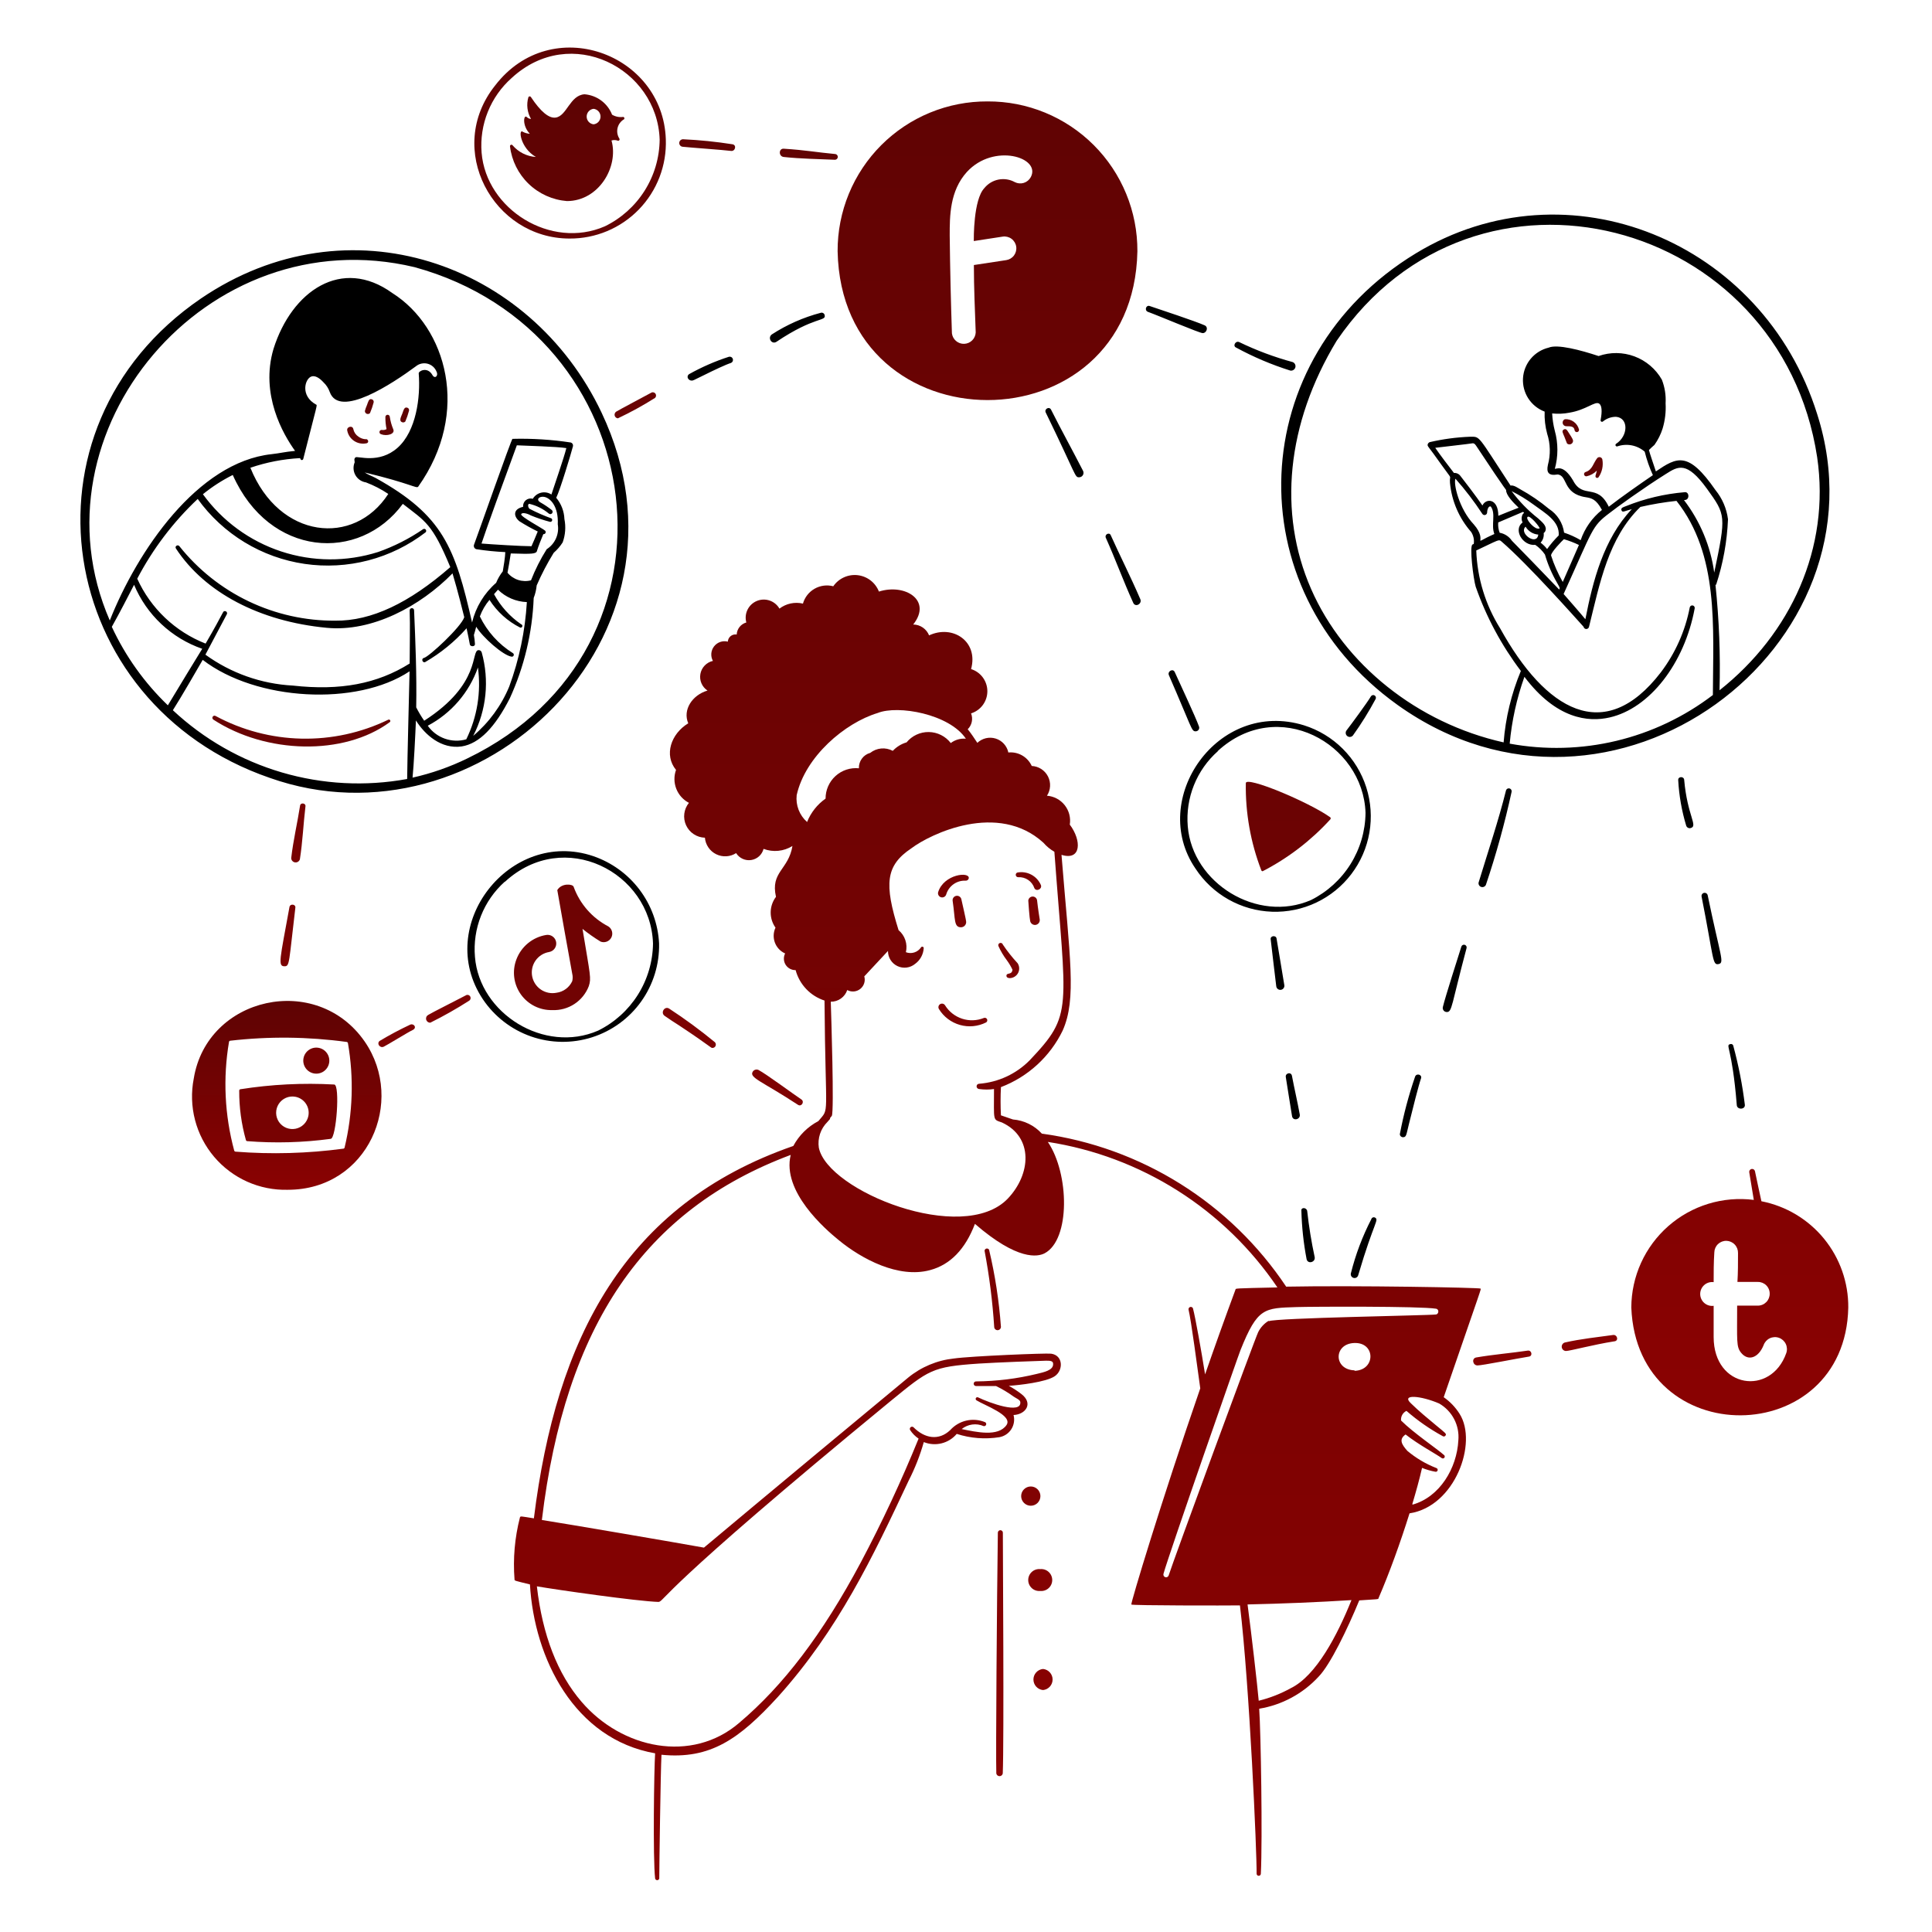
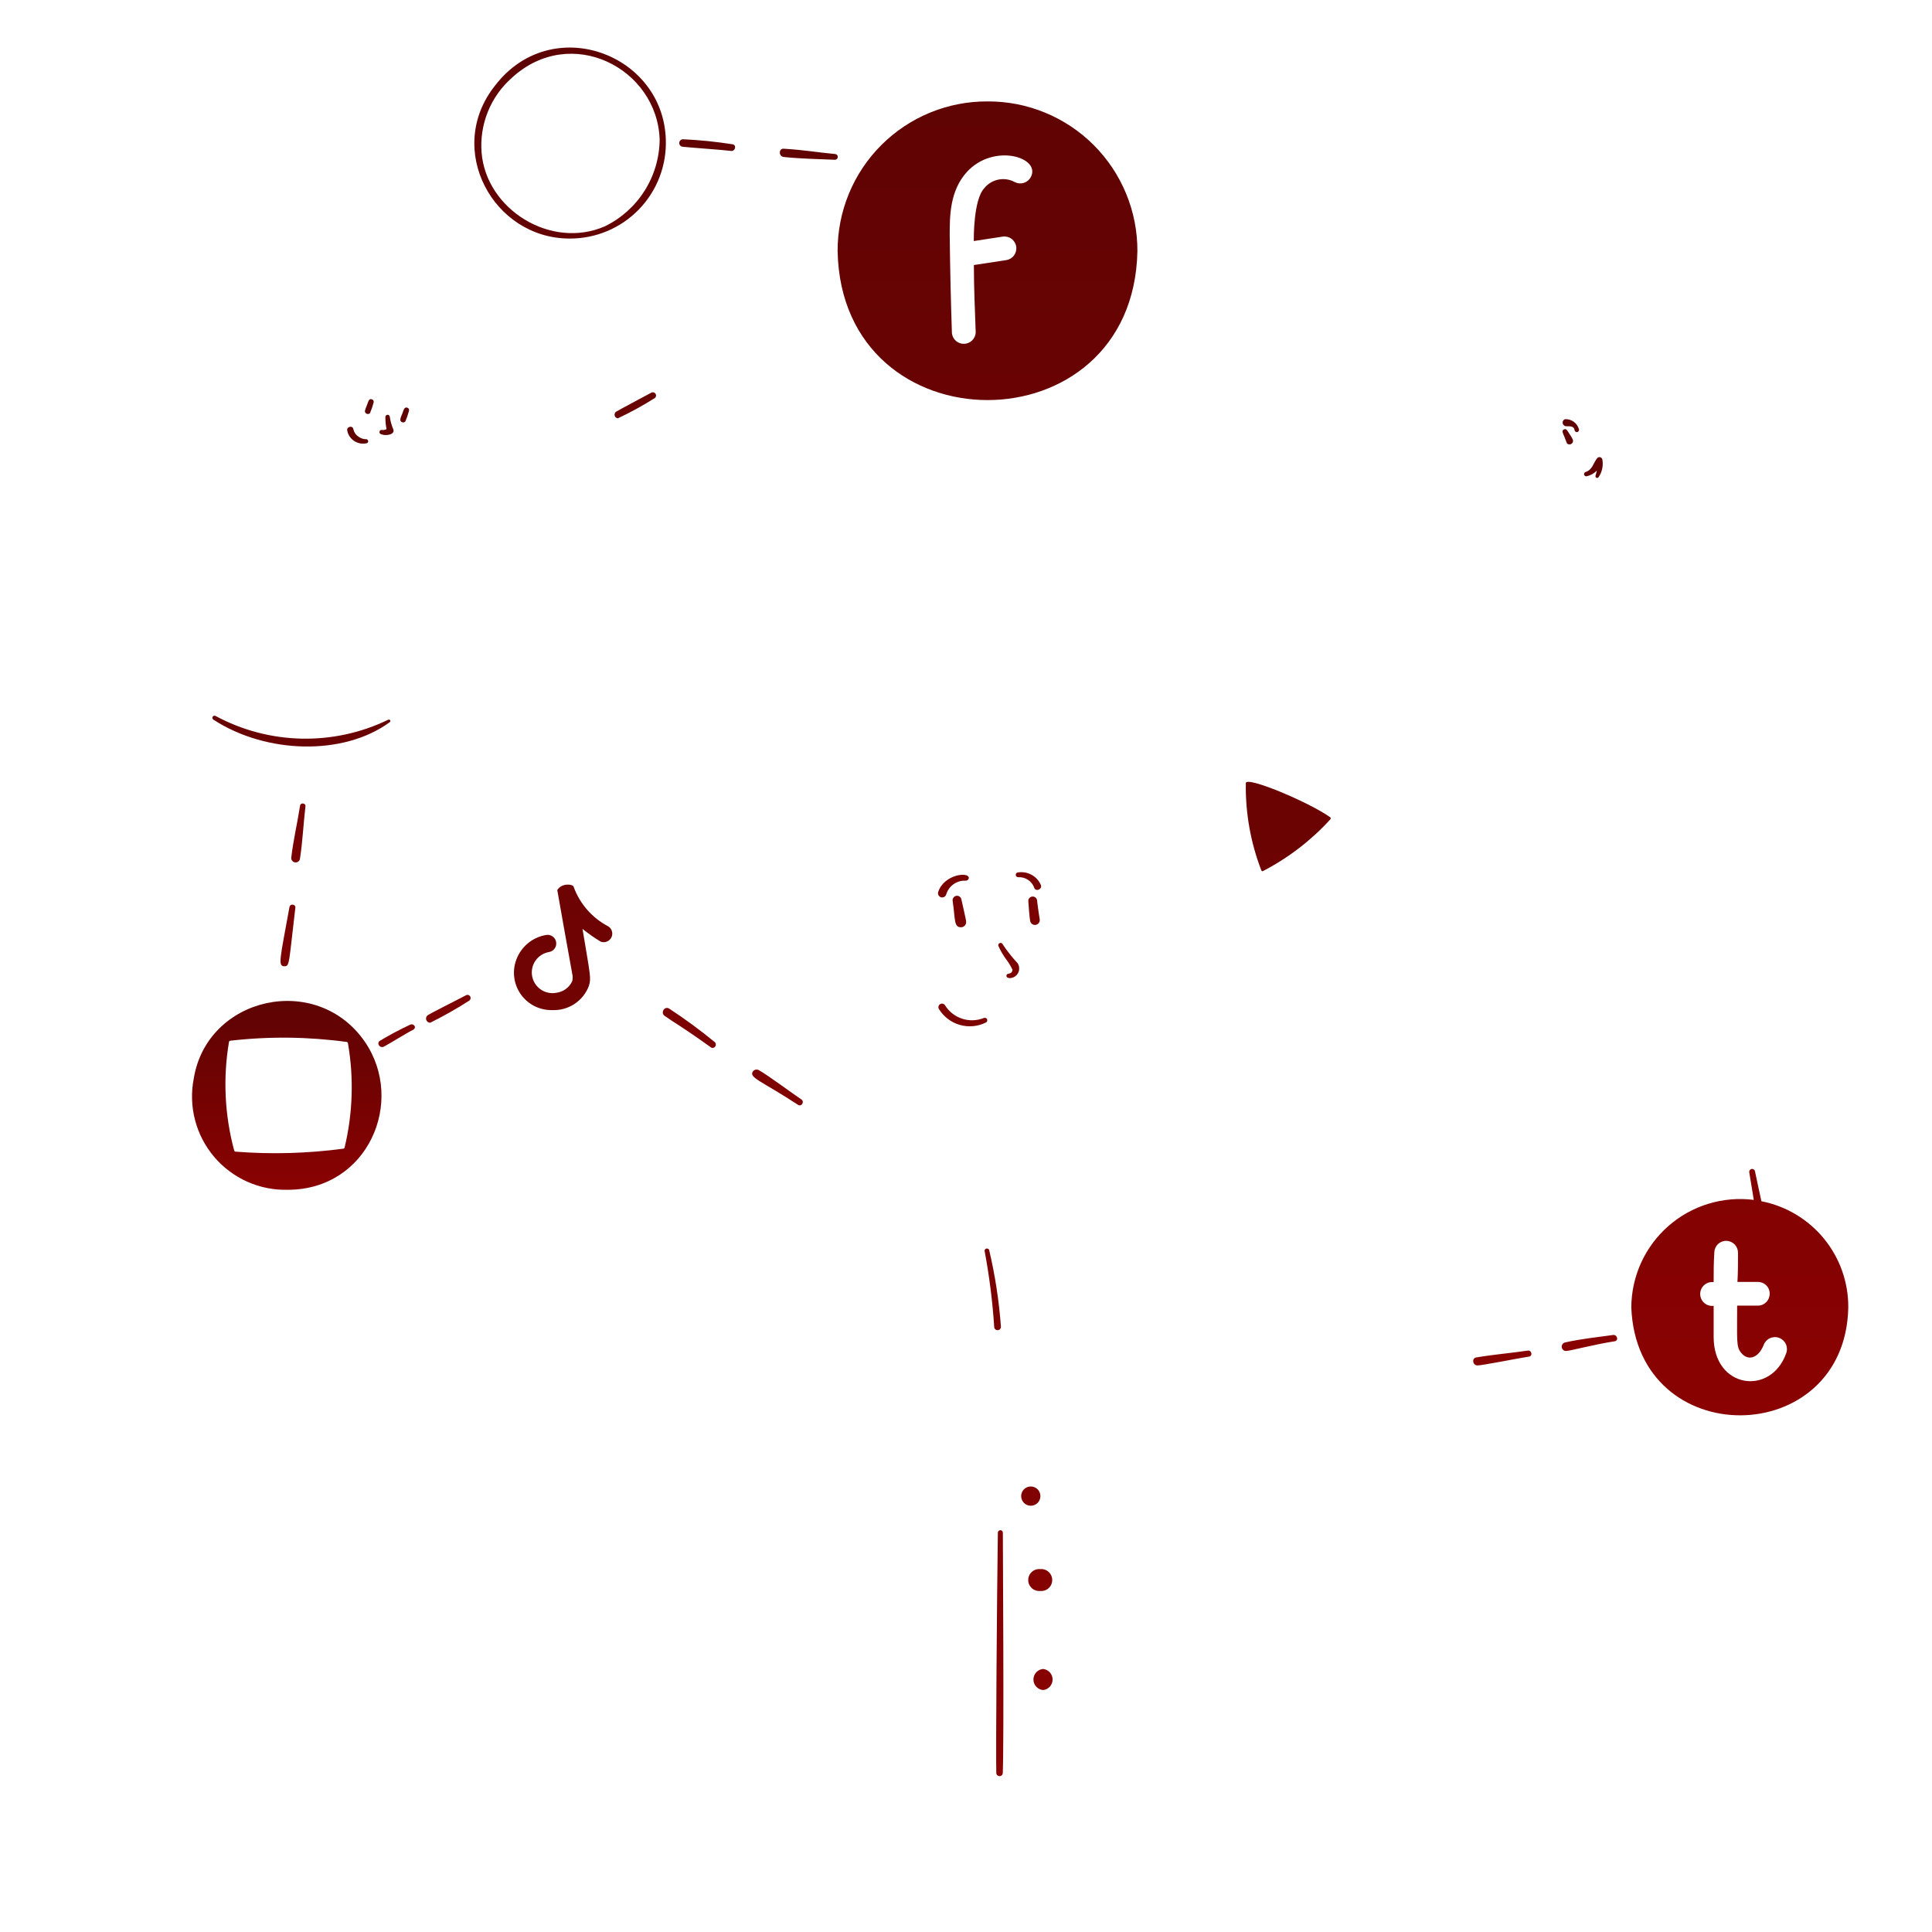
<svg xmlns="http://www.w3.org/2000/svg" width="321" height="321" viewBox="0 0 321 321" fill="none">
  <path d="M263.6 79.137C264.252 78.999 264.848 78.67 265.312 78.193C265.258 78.458 265.189 78.72 265.105 78.977C264.977 79.409 265.456 79.537 265.616 79.265C266.182 78.425 266.406 77.4 266.24 76.401C266.232 76.307 266.197 76.216 266.139 76.141C266.081 76.066 266.003 76.01 265.914 75.978C265.825 75.946 265.728 75.94 265.636 75.961C265.543 75.982 265.459 76.029 265.392 76.097C264.72 76.913 264.592 78.065 263.457 78.417C263.367 78.442 263.289 78.499 263.24 78.579C263.191 78.658 263.174 78.753 263.192 78.844C263.211 78.936 263.263 79.017 263.339 79.071C263.414 79.125 263.508 79.149 263.6 79.137ZM260.449 73.745C260.538 73.802 260.641 73.835 260.747 73.838C260.853 73.842 260.958 73.818 261.051 73.767C261.145 73.716 261.222 73.641 261.277 73.55C261.331 73.459 261.36 73.355 261.361 73.249C261.361 73.121 261.36 72.977 260.592 71.825C260.432 71.585 260.24 71.137 259.824 71.361C259.408 71.585 259.696 72.001 259.921 72.561C260.368 73.745 260.368 73.745 260.449 73.745ZM260.192 70.817C260.976 70.817 261.52 70.817 261.616 71.473C261.629 71.571 261.68 71.659 261.758 71.719C261.836 71.779 261.935 71.806 262.033 71.793C262.13 71.78 262.219 71.729 262.279 71.651C262.339 71.573 262.365 71.475 262.353 71.377C262.226 70.859 261.921 70.401 261.491 70.085C261.061 69.769 260.533 69.615 260.001 69.649C259.874 69.702 259.769 69.795 259.702 69.915C259.636 70.035 259.612 70.174 259.634 70.309C259.656 70.444 259.723 70.568 259.825 70.66C259.926 70.752 260.056 70.808 260.192 70.817ZM64.496 119.585C60.009 121.756 55.07 122.831 50.085 122.723C45.101 122.614 40.214 121.325 35.825 118.961C35.744 118.912 35.647 118.897 35.556 118.92C35.464 118.942 35.385 119 35.337 119.081C35.288 119.162 35.273 119.258 35.295 119.35C35.318 119.441 35.376 119.52 35.456 119.569C44.224 125.281 57.105 125.601 64.737 120.001C64.792 119.969 64.832 119.917 64.848 119.855C64.865 119.794 64.856 119.728 64.825 119.673C64.793 119.618 64.74 119.578 64.679 119.561C64.617 119.545 64.552 119.553 64.496 119.585ZM63.312 72.145C64.225 72.513 65.728 72.145 65.329 71.297C65.061 70.65 64.873 69.973 64.769 69.281C64.769 69.183 64.73 69.09 64.661 69.021C64.592 68.952 64.498 68.913 64.4 68.913C64.303 68.913 64.209 68.952 64.14 69.021C64.071 69.09 64.032 69.183 64.032 69.281C64.023 69.958 64.087 70.634 64.225 71.297C64.006 71.421 63.754 71.472 63.505 71.441C63.458 71.428 63.41 71.425 63.362 71.431C63.315 71.437 63.269 71.452 63.227 71.476C63.186 71.5 63.149 71.532 63.12 71.57C63.091 71.608 63.069 71.651 63.056 71.697C63.044 71.743 63.041 71.791 63.047 71.839C63.053 71.886 63.068 71.932 63.092 71.974C63.115 72.016 63.147 72.052 63.185 72.082C63.223 72.111 63.266 72.132 63.312 72.145ZM61.472 68.641C61.72 68.065 61.923 67.472 62.081 66.865C62.095 66.809 62.098 66.751 62.089 66.694C62.081 66.638 62.061 66.583 62.032 66.534C62.002 66.484 61.962 66.442 61.916 66.408C61.869 66.374 61.816 66.35 61.761 66.337C61.281 66.193 61.2 66.705 60.961 67.329C60.823 67.639 60.71 67.96 60.624 68.289C60.624 68.388 60.653 68.484 60.707 68.566C60.762 68.648 60.839 68.712 60.93 68.75C61.021 68.787 61.121 68.797 61.218 68.778C61.315 68.758 61.403 68.711 61.472 68.641ZM66.8 70.145C66.892 70.185 66.993 70.196 67.09 70.176C67.188 70.156 67.277 70.106 67.344 70.033C67.59 69.457 67.793 68.863 67.953 68.257C67.969 68.202 67.975 68.145 67.968 68.088C67.962 68.031 67.944 67.976 67.915 67.927C67.887 67.877 67.849 67.834 67.803 67.8C67.757 67.766 67.704 67.742 67.648 67.729C67.153 67.585 67.056 68.161 66.849 68.705C66.641 69.249 66.24 69.921 66.8 70.145ZM59.12 73.425C59.695 73.713 60.353 73.786 60.977 73.633C61.377 73.457 61.105 72.849 60.721 72.977C60.298 72.948 59.892 72.798 59.553 72.545C59.336 72.403 59.15 72.22 59.004 72.005C58.859 71.791 58.757 71.551 58.705 71.297C58.593 70.625 57.536 70.881 57.697 71.553C57.774 71.953 57.943 72.331 58.19 72.655C58.437 72.98 58.755 73.243 59.12 73.425ZM172.864 248.577C172.864 248.153 172.696 247.746 172.396 247.446C172.096 247.146 171.689 246.977 171.264 246.977C170.84 246.977 170.433 247.146 170.133 247.446C169.833 247.746 169.664 248.153 169.664 248.577C169.664 249.001 169.833 249.408 170.133 249.708C170.433 250.008 170.84 250.177 171.264 250.177C171.689 250.177 172.096 250.008 172.396 249.708C172.696 249.408 172.864 249.001 172.864 248.577ZM172.832 264.337C173.085 264.361 173.34 264.331 173.581 264.251C173.822 264.171 174.043 264.041 174.231 263.87C174.419 263.699 174.569 263.491 174.671 263.258C174.774 263.026 174.827 262.775 174.827 262.521C174.827 262.267 174.774 262.016 174.671 261.784C174.569 261.551 174.419 261.343 174.231 261.172C174.043 261.001 173.822 260.871 173.581 260.791C173.34 260.711 173.085 260.681 172.832 260.705C172.58 260.681 172.325 260.711 172.084 260.791C171.843 260.871 171.622 261.001 171.434 261.172C171.246 261.343 171.096 261.551 170.993 261.784C170.891 262.016 170.838 262.267 170.838 262.521C170.838 262.775 170.891 263.026 170.993 263.258C171.096 263.491 171.246 263.699 171.434 263.87C171.622 264.041 171.843 264.171 172.084 264.251C172.325 264.331 172.58 264.361 172.832 264.337ZM173.296 277.297C172.861 277.339 172.456 277.541 172.162 277.865C171.867 278.189 171.704 278.611 171.704 279.049C171.704 279.487 171.867 279.909 172.162 280.233C172.456 280.557 172.861 280.759 173.296 280.801C173.732 280.759 174.137 280.557 174.431 280.233C174.726 279.909 174.889 279.487 174.889 279.049C174.889 278.611 174.726 278.189 174.431 277.865C174.137 277.541 173.732 277.339 173.296 277.297ZM163.584 207.809C164.373 211.986 164.907 216.207 165.184 220.449C165.184 220.598 165.243 220.74 165.349 220.845C165.454 220.95 165.596 221.009 165.744 221.009C165.893 221.009 166.035 220.95 166.14 220.845C166.245 220.74 166.304 220.598 166.304 220.449C165.991 216.137 165.333 211.856 164.336 207.649C164.296 207.572 164.231 207.511 164.152 207.475C164.074 207.438 163.985 207.428 163.9 207.446C163.815 207.464 163.739 207.509 163.682 207.575C163.625 207.64 163.591 207.722 163.584 207.809ZM166.624 254.657C166.624 254.547 166.581 254.441 166.503 254.363C166.425 254.285 166.319 254.241 166.208 254.241C166.098 254.241 165.992 254.285 165.914 254.363C165.836 254.441 165.792 254.547 165.792 254.657C165.632 265.617 165.44 291.809 165.536 294.657C165.558 294.783 165.624 294.898 165.722 294.98C165.82 295.063 165.944 295.108 166.072 295.108C166.201 295.108 166.325 295.063 166.423 294.98C166.521 294.898 166.587 294.783 166.608 294.657C166.832 289.489 166.624 257.217 166.624 254.657ZM209.568 144.609C209.585 144.654 209.616 144.692 209.657 144.718C209.697 144.744 209.745 144.756 209.792 144.753C214.017 142.571 217.82 139.657 221.024 136.145C221.07 136.097 221.095 136.034 221.095 135.969C221.095 135.904 221.07 135.841 221.024 135.793C217.36 133.201 207.008 128.897 206.992 130.113C206.911 135.066 207.786 139.988 209.568 144.609ZM91.776 167.825C93.073 167.879 94.353 167.525 95.438 166.813C96.523 166.101 97.358 165.067 97.825 163.857C98.257 162.497 98.097 162.257 96.784 154.337C97.741 155.104 98.746 155.81 99.793 156.449C100.122 156.576 100.486 156.576 100.816 156.449C101.145 156.323 101.416 156.078 101.575 155.764C101.735 155.449 101.771 155.086 101.679 154.745C101.586 154.405 101.37 154.111 101.073 153.921C98.396 152.529 96.34 150.182 95.312 147.345C95.168 146.849 93.296 146.689 92.593 147.889C92.593 148.033 95.04 161.633 95.073 161.777C95.177 162.186 95.177 162.616 95.073 163.025C94.835 163.539 94.471 163.984 94.015 164.32C93.559 164.656 93.026 164.871 92.465 164.945C92.017 165.033 91.556 165.032 91.11 164.941C90.663 164.85 90.238 164.67 89.861 164.414C89.484 164.157 89.162 163.828 88.913 163.445C88.665 163.063 88.495 162.635 88.413 162.186C88.331 161.738 88.34 161.277 88.438 160.832C88.536 160.386 88.721 159.965 88.984 159.592C89.246 159.218 89.58 158.901 89.966 158.658C90.352 158.416 90.783 158.252 91.233 158.177C91.608 158.111 91.942 157.899 92.161 157.587C92.38 157.275 92.466 156.889 92.4 156.513C92.335 156.137 92.123 155.803 91.81 155.584C91.498 155.365 91.112 155.279 90.737 155.345C89.626 155.53 88.585 156.005 87.717 156.721C86.849 157.438 86.185 158.37 85.793 159.425C85.432 160.379 85.312 161.406 85.443 162.417C85.574 163.428 85.952 164.391 86.543 165.221C87.135 166.052 87.922 166.724 88.834 167.178C89.747 167.632 90.757 167.854 91.776 167.825Z" fill="url(#paint0_linear_416_14957)" />
-   <path d="M109.505 156.74C109.337 153.507 108.205 150.398 106.254 147.814C104.304 145.231 101.624 143.291 98.561 142.243C84.753 137.572 72.049 153.747 80.225 166.02C82.154 168.893 84.962 171.063 88.229 172.205C91.495 173.347 95.044 173.399 98.343 172.354C101.642 171.308 104.513 169.221 106.525 166.406C108.538 163.591 109.583 160.199 109.505 156.74ZM83.905 146.5C93.713 137.476 108.113 144.899 108.497 156.756C108.461 159.776 107.59 162.727 105.98 165.282C104.37 167.838 102.085 169.898 99.377 171.236C90.449 175.124 79.665 168.419 78.913 158.979C78.715 156.659 79.059 154.324 79.917 152.158C80.775 149.992 82.124 148.056 83.857 146.5H83.905ZM198.625 144.308C200.015 146.435 201.895 148.197 204.109 149.446C206.322 150.694 208.803 151.393 211.342 151.482C213.882 151.571 216.406 151.049 218.701 149.959C220.997 148.869 222.996 147.243 224.532 145.219C226.068 143.194 227.095 140.83 227.526 138.326C227.957 135.822 227.78 133.25 227.009 130.829C226.239 128.407 224.898 126.206 223.099 124.412C221.3 122.617 219.096 121.281 216.673 120.516C202.305 116.068 190.753 132.804 198.625 144.308ZM202.305 124.804C212.305 115.588 226.513 123.572 226.881 135.06C226.849 138.072 225.987 141.018 224.389 143.573C222.791 146.127 220.52 148.192 217.825 149.54C208.913 153.428 198.113 146.74 197.345 137.284C197.152 134.957 197.504 132.618 198.373 130.451C199.242 128.285 200.605 126.351 202.353 124.804H202.305ZM99.953 68.564C88.129 43.603 57.825 32.964 33.377 49.603C1.697 71.251 9.185 116.948 44.801 129.236C79.585 141.588 117.553 105.747 99.953 68.564ZM77.665 126.004C74.761 127.425 71.7 128.499 68.545 129.204C68.753 127.22 69.009 122.1 69.105 119.7C70.609 122.1 73.329 124.5 76.705 124.02C79.649 123.556 82.257 120.82 84.705 116.02C87.102 110.774 88.45 105.11 88.673 99.347C88.934 98.68 89.1 97.98 89.169 97.267C89.982 95.394 90.928 93.582 92.001 91.844C92.577 91.341 93.078 90.76 93.489 90.115C93.936 88.875 94.036 87.536 93.777 86.243C93.727 84.947 93.249 83.704 92.417 82.707C93.073 81.379 94.897 75.316 95.201 74.132C95.227 74.005 95.206 73.873 95.141 73.76C95.076 73.648 94.972 73.564 94.849 73.523C91.641 73.034 88.397 72.831 85.153 72.915C85.041 72.707 79.281 89.156 78.753 90.516C78.728 90.59 78.72 90.669 78.727 90.747C78.734 90.825 78.757 90.901 78.794 90.97C78.832 91.039 78.883 91.099 78.945 91.148C79.006 91.196 79.077 91.231 79.153 91.251C80.743 91.498 82.345 91.658 83.953 91.731C83.953 92.419 83.649 94.323 83.537 94.931C83.081 95.511 82.709 96.152 82.433 96.835C80.446 98.563 79.048 100.868 78.433 103.428C75.601 90.996 73.633 85.651 62.433 79.427C61.873 79.124 61.201 78.9 60.593 78.499C68.337 80.356 69.201 81.236 69.489 80.852C78.257 68.499 74.177 54.371 65.185 48.691C56.769 42.611 48.465 48.355 45.441 57.971C43.201 65.54 47.041 72.163 49.025 74.915C47.201 75.091 46.577 75.299 45.121 75.46C32.801 76.787 22.817 91.555 18.241 103.091C4.593 71.779 34.321 36.132 68.881 44.388C108.385 55.219 115.569 107.668 77.665 126.004ZM28.721 118.004C29.937 116.116 32.977 110.868 33.681 109.636C42.577 116.484 59.281 117.38 68.049 111.54C68.049 111.812 67.649 127.236 67.649 129.428C60.719 130.696 53.588 130.323 46.828 128.339C40.068 126.355 33.867 122.816 28.721 118.004ZM78.913 106.996C78.884 106.496 78.825 106 78.737 105.507C78.881 105.06 78.977 104.66 79.121 104.132C80.161 105.86 83.601 108.932 85.025 109.108C85.097 109.113 85.168 109.094 85.228 109.054C85.288 109.015 85.332 108.956 85.354 108.887C85.376 108.819 85.375 108.745 85.35 108.678C85.325 108.61 85.278 108.553 85.217 108.516C82.848 107.043 80.945 104.929 79.729 102.42C80.097 101.416 80.639 100.484 81.329 99.668C82.583 101.636 84.347 103.228 86.433 104.276C86.47 104.285 86.508 104.287 86.546 104.282C86.583 104.276 86.619 104.264 86.652 104.244C86.685 104.225 86.713 104.2 86.736 104.169C86.759 104.139 86.775 104.104 86.785 104.067C86.794 104.031 86.796 103.992 86.791 103.955C86.786 103.917 86.773 103.881 86.754 103.848C86.734 103.816 86.709 103.787 86.679 103.764C86.648 103.742 86.614 103.725 86.577 103.716C84.706 102.429 83.165 100.719 82.081 98.724C82.289 98.468 82.513 98.212 82.737 97.972C84.022 99.236 85.735 99.973 87.537 100.036C87.254 104.831 86.267 109.559 84.609 114.067C83.298 117.237 81.246 120.046 78.625 122.26C80.83 117.979 81.333 113.023 80.033 108.388C80.001 108.278 79.933 108.182 79.84 108.115C79.748 108.049 79.635 108.015 79.521 108.02C78.161 108.02 80.065 113.588 70.481 119.748C69.986 119.039 69.542 118.296 69.153 117.524C69.249 112.084 69.025 106.66 68.801 101.412C68.801 101.314 68.762 101.22 68.693 101.151C68.624 101.082 68.531 101.044 68.433 101.044C68.335 101.044 68.242 101.082 68.173 101.151C68.104 101.22 68.065 101.314 68.065 101.412C68.161 104.196 68.065 106.948 68.065 110.243C62.689 113.619 56.529 114.788 48.657 113.908C43.42 113.632 38.375 111.848 34.129 108.772C34.689 107.748 37.025 103.268 37.681 102.068C37.712 102.013 37.729 101.951 37.728 101.888C37.728 101.825 37.71 101.763 37.677 101.709C37.645 101.655 37.598 101.611 37.542 101.581C37.487 101.551 37.424 101.537 37.361 101.54C36.977 101.54 37.361 101.444 34.161 106.932C29.114 104.954 25.038 101.085 22.801 96.147C25.391 91.204 28.787 86.726 32.849 82.9C34.936 85.797 37.583 88.245 40.635 90.098C43.686 91.952 47.079 93.173 50.612 93.69C54.145 94.206 57.746 94.007 61.2 93.105C64.654 92.202 67.892 90.614 70.721 88.436C70.775 88.378 70.807 88.302 70.811 88.223C70.816 88.144 70.791 88.066 70.744 88.003C70.696 87.94 70.627 87.895 70.55 87.878C70.472 87.861 70.391 87.871 70.321 87.907C67.999 89.503 65.476 90.784 62.817 91.716C57.572 93.377 51.938 93.343 46.713 91.62C41.489 89.897 36.94 86.571 33.713 82.115C35.245 80.872 36.908 79.799 38.673 78.915C44.737 92.564 59.697 93.54 66.929 83.716C70.673 86.627 71.825 86.996 74.817 94.228C67.953 100.212 61.697 103.188 55.713 103.124C50.74 103.158 45.825 102.063 41.338 99.921C36.85 97.778 32.908 94.644 29.809 90.755C29.553 90.403 28.977 90.755 29.233 91.139C34.033 98.451 43.137 103.252 54.273 104.308C61.809 105.044 69.809 100.74 75.185 95.267C76.017 98.019 77.025 102.068 77.137 102.548C76.641 104.148 71.281 109.124 70.433 109.316C69.937 109.428 70.193 110.196 70.641 110.004C73.22 108.511 75.543 106.615 77.521 104.388C77.697 105.22 78.017 106.708 78.065 107.076C78.113 107.444 78.945 107.508 78.913 106.996ZM88.513 82.868C88.315 82.812 88.106 82.805 87.904 82.849C87.703 82.892 87.515 82.984 87.358 83.116C87.2 83.249 87.077 83.418 86.999 83.609C86.922 83.8 86.892 84.007 86.913 84.212C85.201 84.579 85.313 85.811 86.305 86.612C87.287 87.231 88.302 87.797 89.345 88.308C88.977 89.188 88.689 89.907 88.305 90.755C86.705 90.755 81.729 90.451 80.001 90.308C80.641 88.308 84.017 79.011 85.873 73.987C87.473 74.067 92.481 74.195 94.097 74.451C93.713 76.052 92.081 80.707 91.617 82.163C91.37 82.001 91.092 81.889 90.801 81.836C90.51 81.784 90.211 81.79 89.922 81.856C89.634 81.922 89.362 82.045 89.122 82.219C88.883 82.393 88.681 82.614 88.529 82.868H88.513ZM89.217 91.523C89.489 90.659 89.825 89.828 90.273 88.74C90.344 88.752 90.418 88.741 90.482 88.709C90.547 88.676 90.599 88.624 90.632 88.559C90.664 88.494 90.674 88.421 90.662 88.35C90.649 88.278 90.614 88.213 90.561 88.163C90.161 87.796 86.449 85.828 86.593 85.444C86.737 85.059 87.665 85.332 88.193 85.635C89.234 86.064 90.303 86.422 91.393 86.707C91.463 86.715 91.533 86.699 91.594 86.663C91.654 86.626 91.7 86.571 91.726 86.505C91.751 86.44 91.754 86.368 91.735 86.3C91.715 86.232 91.674 86.173 91.617 86.132C90.367 85.678 89.149 85.144 87.969 84.531C87.729 84.308 87.617 83.7 87.969 83.716C89.144 83.996 90.24 84.543 91.169 85.316C91.206 85.35 91.249 85.377 91.296 85.395C91.343 85.413 91.394 85.422 91.444 85.42C91.495 85.419 91.544 85.407 91.591 85.387C91.637 85.366 91.678 85.336 91.713 85.299C91.748 85.263 91.775 85.219 91.793 85.172C91.811 85.125 91.819 85.075 91.818 85.024C91.816 84.974 91.805 84.924 91.784 84.878C91.763 84.832 91.734 84.79 91.697 84.755C91.096 84.281 90.459 83.853 89.793 83.475C88.993 83.011 89.569 82.436 90.369 82.547C91.441 82.707 92.817 84.147 92.673 87.108C92.806 87.903 92.703 88.719 92.376 89.456C92.049 90.193 91.512 90.817 90.833 91.251C89.802 92.888 88.929 94.618 88.225 96.419C87.521 96.602 86.78 96.579 86.089 96.356C85.398 96.132 84.784 95.715 84.321 95.156C84.433 94.596 84.769 92.675 84.865 91.956C88.433 92.067 89.057 92.052 89.233 91.523H89.217ZM79.409 110.9C79.96 114.982 79.286 119.136 77.473 122.836C76.304 123.171 75.06 123.133 73.913 122.729C72.766 122.325 71.773 121.573 71.073 120.579C74.972 118.518 77.949 115.061 79.409 110.9ZM49.969 76.356C49.997 76.389 50.035 76.414 50.076 76.428C50.118 76.442 50.163 76.444 50.206 76.434C50.249 76.425 50.289 76.403 50.32 76.372C50.352 76.341 50.374 76.302 50.385 76.26C52.801 66.755 52.737 67.347 52.513 67.219C49.825 65.748 50.673 62.883 51.761 62.547C52.305 62.371 53.025 62.724 53.745 63.523C54.215 63.965 54.572 64.514 54.785 65.124C56.385 69.603 65.249 63.7 69.089 60.867C69.355 60.646 69.671 60.491 70.008 60.415C70.347 60.339 70.698 60.343 71.034 60.429C71.369 60.515 71.68 60.679 71.94 60.909C72.2 61.138 72.402 61.425 72.529 61.748C72.897 62.452 72.225 63.044 71.825 62.276C70.993 60.867 69.537 61.651 69.569 62.035C69.889 66.004 69.153 71.635 66.065 74.388C62.977 77.139 59.393 75.716 59.073 75.987C58.753 76.26 58.929 76.516 58.929 76.82C58.786 77.159 58.722 77.527 58.743 77.895C58.764 78.263 58.869 78.621 59.05 78.942C59.23 79.263 59.482 79.539 59.785 79.748C60.089 79.957 60.436 80.093 60.801 80.147C62.108 80.642 63.354 81.286 64.513 82.067C58.817 90.868 46.369 89.572 41.601 77.716C44.266 76.805 47.044 76.267 49.857 76.115L49.969 76.356ZM22.273 97.156C23.307 99.626 24.85 101.851 26.802 103.684C28.754 105.517 31.071 106.918 33.601 107.796C33.409 108.1 28.945 115.396 27.889 117.188C24.004 113.455 20.846 109.033 18.577 104.148C20.161 101.3 21.025 99.572 22.273 97.171V97.156ZM301.921 68.803C292.913 40.004 260.449 26.771 235.233 42.099C206.817 59.347 205.121 97.748 232.225 117.14C267.841 142.548 314.305 107.476 301.921 68.803ZM253.281 112.452C258.577 119.476 263.889 120.02 267.441 119.204C274.065 117.7 279.873 110.26 281.569 101.092C281.592 100.983 281.572 100.87 281.512 100.777C281.452 100.684 281.357 100.619 281.249 100.596C281.141 100.572 281.028 100.593 280.935 100.653C280.842 100.713 280.776 100.807 280.753 100.916C280 104.83 278.358 108.52 275.953 111.7C266.545 123.956 256.753 117.972 249.249 104.404C246.81 100.513 245.441 96.048 245.281 91.46C249.089 89.668 249.009 89.572 249.457 89.956C253.905 93.779 261.985 102.9 263.105 104.132C263.125 104.238 263.181 104.334 263.265 104.403C263.348 104.472 263.453 104.51 263.561 104.51C263.669 104.51 263.774 104.472 263.857 104.403C263.94 104.334 263.997 104.238 264.017 104.132C265.809 96.9 267.217 89.395 272.545 84.228C274.523 83.772 276.527 83.436 278.545 83.219C285.633 92.18 284.625 104.132 284.593 115.476C279.841 119.104 274.383 121.697 268.568 123.089C262.754 124.48 256.712 124.639 250.833 123.556C251.179 119.766 252.001 116.035 253.281 112.452ZM279.905 83.076C280.769 83.076 280.689 81.668 279.905 81.779C276.565 82.058 273.287 82.835 270.177 84.084C269.745 84.26 269.249 84.356 269.409 84.787C269.569 85.219 269.921 84.9 271.121 84.596C266.417 89.572 264.641 96.579 263.409 102.884C262.529 101.812 260.353 99.332 259.793 98.692C264.721 87.828 264.449 87.492 267.345 85.299C268.465 84.403 273.025 81.108 276.801 78.74C278.817 77.46 280.257 76.564 283.617 81.219C286.737 85.555 286.817 85.62 284.817 95.139C284.216 90.756 282.484 86.604 279.793 83.091L279.905 83.076ZM244.705 73.651C244.993 73.651 245.137 73.876 245.361 74.212C250.641 82.212 250.241 81.299 250.241 81.46C250.241 82.228 251.281 83.379 252.321 84.356C251.473 84.675 249.889 85.316 248.945 85.7C248.945 82.755 246.865 82.755 246.305 83.987C245.313 82.531 243.105 79.651 242.657 79.091C242.535 78.919 242.371 78.781 242.181 78.692C241.99 78.602 241.779 78.563 241.569 78.579C240.817 77.62 239.121 75.379 238.465 74.403C238.625 74.371 244.193 73.748 244.689 73.651H244.705ZM255.585 88.82C255.345 90.772 252.289 88.596 253.473 87.507C253.692 87.878 253.996 88.191 254.361 88.419C254.726 88.647 255.14 88.784 255.569 88.82H255.585ZM255.409 87.811C254.753 87.7 253.425 86.212 253.809 85.876C254.193 85.54 255.841 87.555 255.809 87.796C255.675 87.841 255.53 87.846 255.393 87.811H255.409ZM259.073 97.972C257.681 96.499 251.361 89.972 251.201 89.844C250.969 89.497 250.669 89.201 250.32 88.973C249.971 88.745 249.579 88.589 249.169 88.516C248.959 87.971 248.877 87.385 248.929 86.803L253.057 85.043C253.441 85.379 253.057 85.043 252.865 85.779C252.773 86.123 252.813 86.488 252.977 86.803C251.377 87.987 252.977 90.74 255.089 90.531C255.716 90.962 256.259 91.504 256.689 92.132C257.162 93.765 257.834 95.334 258.689 96.803C259.217 97.748 259.185 97.635 259.057 97.972H259.073ZM257.713 92.26C257.713 91.748 259.553 89.828 259.841 89.588C260.698 89.837 261.533 90.158 262.337 90.547C261.873 91.603 260.385 94.98 259.649 96.692C258.846 95.286 258.192 93.801 257.697 92.26H257.713ZM257.057 91.236C256.748 90.828 256.381 90.467 255.969 90.163C256.166 89.951 256.314 89.697 256.403 89.42C256.491 89.144 256.518 88.851 256.481 88.564C256.573 88.502 256.65 88.422 256.708 88.328C256.766 88.234 256.803 88.129 256.817 88.019C256.945 87.267 256.097 86.644 255.537 86.115C253.88 84.815 252.405 83.297 251.153 81.603C252.424 82.24 253.64 82.984 254.785 83.828C256.705 85.251 259.169 86.596 258.977 88.963C258.271 89.667 257.623 90.427 257.041 91.236H257.057ZM241.825 79.54C243.451 81.376 244.943 83.328 246.289 85.379C246.335 85.451 246.402 85.507 246.48 85.54C246.559 85.574 246.645 85.584 246.729 85.569C246.813 85.553 246.89 85.513 246.951 85.454C247.012 85.395 247.055 85.319 247.073 85.236C247.073 84.787 247.281 83.987 247.697 84.163C248.577 85.364 247.697 87.236 248.289 88.724C244.001 90.612 247.505 90.132 244.865 87.124C242.417 84.547 241.457 80.356 241.825 79.54ZM258.321 77.939C258.905 75.846 258.905 73.633 258.321 71.54C258.083 70.607 257.939 69.653 257.889 68.692C258.85 68.794 259.821 68.751 260.769 68.564C263.569 68.1 265.009 66.596 265.697 67.059C266.145 67.364 266.225 68.308 265.937 69.811C265.931 69.86 265.939 69.91 265.962 69.954C265.985 69.997 266.021 70.033 266.064 70.055C266.108 70.078 266.157 70.087 266.206 70.08C266.255 70.074 266.301 70.053 266.337 70.019C266.946 69.521 267.71 69.249 268.497 69.251C270.625 69.427 270.545 72.451 268.497 73.748C268.453 73.782 268.422 73.832 268.411 73.887C268.4 73.942 268.408 74 268.435 74.049C268.462 74.099 268.505 74.137 268.557 74.158C268.609 74.179 268.667 74.181 268.721 74.163C269.489 73.9 270.313 73.842 271.11 73.996C271.908 74.151 272.651 74.512 273.265 75.043C273.6 76.383 274.055 77.69 274.625 78.948C272.401 80.468 269.425 82.547 267.297 84.195C265.377 80.163 262.993 83.028 261.345 79.796C259.681 77.028 258.625 77.987 258.241 77.891L258.321 77.939ZM285.137 97.139C286.29 93.626 286.952 89.97 287.105 86.275C286.878 84.497 286.157 82.818 285.025 81.427C280.481 74.868 278.625 75.956 275.121 78.323C274.801 77.347 274.097 75.316 273.969 74.772C274.177 74.564 274.721 74.035 274.881 73.924C275.473 73.093 275.931 72.175 276.241 71.204C276.65 69.846 276.818 68.427 276.737 67.011C276.817 65.67 276.604 64.327 276.113 63.075C275.095 61.297 273.486 59.93 271.566 59.214C269.646 58.498 267.535 58.477 265.601 59.156C262.609 58.163 258.753 57.139 257.297 57.764C256.139 58.043 255.101 58.686 254.336 59.598C253.571 60.511 253.118 61.645 253.045 62.833C252.971 64.022 253.281 65.203 253.928 66.203C254.576 67.202 255.526 67.968 256.641 68.388C256.592 69.623 256.733 70.858 257.057 72.052C257.599 73.731 257.644 75.531 257.185 77.236C256.897 78.516 257.313 79.091 258.785 78.835C260.513 78.963 259.569 82.035 263.489 82.612C264.433 82.772 265.185 82.915 266.161 84.724C264.529 86.028 263.302 87.771 262.625 89.748C261.755 89.234 260.832 88.816 259.873 88.499C259.767 87.702 259.489 86.936 259.058 86.257C258.627 85.577 258.053 84.999 257.377 84.564C255.886 83.319 254.279 82.22 252.577 81.284C252.241 81.108 251.537 80.564 250.977 80.675C245.409 72.195 245.985 72.564 244.241 72.564C241.988 72.65 239.749 72.95 237.553 73.46C237.474 73.489 237.403 73.536 237.345 73.597C237.286 73.658 237.243 73.731 237.217 73.811C237.121 74.195 237.217 73.972 239.457 77.171C241.537 80.084 240.785 78.659 240.913 80.228C241.197 83.251 242.429 86.107 244.433 88.388C244.814 88.974 244.968 89.68 244.865 90.371L244.657 90.468C244.113 90.74 244.801 96.195 245.185 97.475C246.943 102.504 249.474 107.228 252.689 111.476C251.114 115.257 250.147 119.264 249.825 123.348C235.537 120.148 223.329 110.436 217.825 97.828C212.321 85.219 213.729 70.436 222.081 56.627C245.201 22.692 295.905 36.324 301.921 75.972C304.129 91.028 297.537 105.315 285.697 114.691C285.859 108.843 285.634 102.99 285.025 97.171L285.137 97.139ZM278.833 129.619C278.972 132.186 279.418 134.727 280.161 137.188C280.212 137.34 280.322 137.466 280.466 137.538C280.609 137.61 280.776 137.622 280.929 137.572C282.145 137.22 280.353 135.54 279.825 129.572C279.777 128.948 278.785 128.979 278.833 129.619ZM283.729 148.74C283.697 148.606 283.613 148.49 283.496 148.418C283.379 148.346 283.239 148.324 283.105 148.355C282.971 148.387 282.856 148.471 282.784 148.588C282.712 148.705 282.689 148.846 282.721 148.979C284.769 159.379 284.497 160.387 285.537 160.179C286.577 159.971 285.841 158.98 283.729 148.74ZM287.489 173.476C286.609 173.715 287.777 173.843 288.561 183.555C288.561 184.436 290.001 184.387 289.905 183.555C289.502 180.272 288.865 177.021 288.001 173.827C287.996 173.768 287.978 173.711 287.949 173.659C287.919 173.607 287.878 173.563 287.829 173.53C287.78 173.496 287.724 173.473 287.665 173.464C287.606 173.455 287.546 173.459 287.489 173.476ZM246.881 147.012C248.589 141.942 250.016 136.782 251.153 131.555C251.177 131.435 251.154 131.31 251.089 131.206C251.024 131.102 250.921 131.027 250.802 130.996C250.684 130.966 250.558 130.982 250.45 131.041C250.343 131.1 250.262 131.199 250.225 131.316C248.945 136.452 247.249 141.427 245.665 146.644C245.638 146.797 245.669 146.956 245.751 147.089C245.833 147.222 245.961 147.32 246.11 147.365C246.26 147.411 246.421 147.4 246.563 147.334C246.705 147.269 246.818 147.154 246.881 147.012ZM240.385 168.148C241.281 168.148 241.121 167.06 243.665 157.54C243.699 157.425 243.686 157.302 243.629 157.197C243.572 157.092 243.475 157.013 243.361 156.979C243.246 156.946 243.123 156.959 243.018 157.016C242.913 157.073 242.835 157.169 242.801 157.284C242.305 158.883 240.129 165.62 239.729 167.316C239.705 167.415 239.703 167.518 239.725 167.618C239.747 167.718 239.791 167.811 239.854 167.892C239.917 167.972 239.998 168.037 240.09 168.081C240.182 168.125 240.283 168.148 240.385 168.148ZM233.121 188.947C233.681 188.947 233.649 188.532 234.113 186.676C234.737 184.148 235.713 180.275 236.097 179.188C236.337 178.548 235.361 178.259 235.121 178.867C234.042 182.002 233.192 185.21 232.577 188.467C232.589 188.602 232.652 188.726 232.753 188.816C232.855 188.905 232.986 188.952 233.121 188.947ZM227.841 202.564C226.367 205.42 225.228 208.437 224.449 211.556C224.406 211.717 224.43 211.888 224.514 212.032C224.598 212.176 224.736 212.281 224.897 212.324C225.058 212.366 225.23 212.343 225.374 212.259C225.518 212.175 225.622 212.037 225.665 211.876C228.337 202.803 229.201 202.723 228.417 202.275C228.36 202.253 228.3 202.243 228.239 202.245C228.178 202.248 228.119 202.264 228.064 202.291C228.01 202.318 227.962 202.356 227.924 202.403C227.885 202.45 227.857 202.505 227.841 202.564ZM211.121 156.052C211.281 157.3 211.857 162.452 212.049 163.876C212.06 163.964 212.089 164.049 212.134 164.126C212.178 164.203 212.237 164.271 212.308 164.325C212.379 164.379 212.459 164.419 212.545 164.442C212.631 164.465 212.721 164.471 212.809 164.46C212.897 164.448 212.982 164.419 213.059 164.375C213.136 164.33 213.204 164.271 213.258 164.2C213.313 164.13 213.352 164.049 213.375 163.963C213.398 163.877 213.404 163.788 213.393 163.7C213.185 162.324 212.289 157.156 212.097 155.924C212.001 155.348 211.041 155.46 211.121 156.052ZM213.633 178.947C213.809 179.956 214.465 184.307 214.673 185.46C214.833 186.324 216.113 186.003 215.953 185.156C215.569 183.027 215.057 180.883 214.657 178.755C214.529 178.035 213.521 178.292 213.633 178.947ZM216.225 201.204C216.296 203.889 216.585 206.565 217.089 209.204C217.281 210.084 218.593 209.731 218.433 208.867C217.886 206.325 217.469 203.756 217.185 201.171C217.041 200.579 216.113 200.564 216.225 201.204ZM174.625 68.052C174.321 67.475 173.473 67.956 173.745 68.531C178.945 79.204 178.545 79.299 179.297 79.299C179.421 79.298 179.543 79.266 179.651 79.205C179.759 79.144 179.85 79.057 179.915 78.952C179.981 78.847 180.019 78.726 180.025 78.603C180.032 78.479 180.007 78.355 179.953 78.243C178.193 74.803 176.337 71.46 174.625 68.052ZM184.545 88.915C184.305 88.371 183.489 88.803 183.729 89.347C185.329 92.915 186.657 96.579 188.289 100.164C188.641 100.964 189.809 100.324 189.457 99.54C187.873 95.859 186.001 92.163 184.545 88.915ZM198.625 121.507C198.722 121.513 198.819 121.494 198.907 121.453C198.995 121.412 199.071 121.351 199.13 121.273C199.188 121.196 199.227 121.105 199.242 121.009C199.257 120.913 199.249 120.815 199.217 120.724C198.657 119.124 195.889 113.252 195.185 111.668C194.897 111.011 193.937 111.523 194.209 112.179C198.017 120.915 197.953 121.507 198.625 121.507ZM227.777 115.7C227.185 116.708 224.465 120.404 223.729 121.348C223.674 121.418 223.634 121.498 223.611 121.584C223.587 121.67 223.581 121.76 223.592 121.848C223.603 121.937 223.631 122.022 223.675 122.1C223.72 122.177 223.779 122.245 223.849 122.3C223.919 122.354 224 122.394 224.086 122.418C224.172 122.441 224.261 122.448 224.35 122.437C224.438 122.426 224.523 122.397 224.601 122.353C224.678 122.309 224.746 122.25 224.801 122.179C226.179 120.258 227.429 118.248 228.545 116.164C228.606 116.062 228.625 115.94 228.596 115.824C228.568 115.709 228.495 115.609 228.393 115.548C228.291 115.486 228.169 115.467 228.053 115.496C227.938 115.524 227.838 115.598 227.777 115.7ZM199.825 55.347C200.481 55.347 200.833 54.355 200.145 54.051C198.689 53.395 192.561 51.364 191.041 50.852C190.417 50.611 190.097 51.572 190.721 51.812C192.337 52.388 199.297 55.347 199.825 55.347ZM205.377 57.748C208.249 59.31 211.266 60.591 214.385 61.572C214.564 61.602 214.748 61.566 214.902 61.469C215.056 61.372 215.168 61.222 215.218 61.047C215.268 60.873 215.251 60.686 215.171 60.522C215.091 60.359 214.953 60.231 214.785 60.163C211.723 59.332 208.745 58.218 205.889 56.836C205.281 56.563 204.769 57.492 205.377 57.748ZM129.009 56.788C135.409 52.483 137.329 53.459 137.009 52.324C136.991 52.258 136.959 52.197 136.917 52.144C136.875 52.09 136.822 52.046 136.763 52.013C136.703 51.98 136.638 51.96 136.57 51.953C136.502 51.946 136.434 51.952 136.369 51.971C133.48 52.731 130.731 53.947 128.225 55.572C127.489 56.148 128.225 57.3 129.009 56.788ZM114.465 62.179C113.969 62.58 114.369 63.236 114.929 63.236C115.121 63.236 115.153 63.236 116.913 62.355C118.673 61.475 120.689 60.532 121.441 60.307C121.567 60.258 121.67 60.163 121.73 60.041C121.79 59.919 121.802 59.779 121.764 59.649C121.726 59.518 121.64 59.407 121.524 59.337C121.408 59.266 121.27 59.241 121.137 59.267C118.821 60.014 116.586 60.989 114.465 62.179Z" fill="black" />
  <path d="M108.289 65.202C107.457 65.666 102.865 68.082 102.369 68.402C102.267 68.473 102.189 68.573 102.146 68.69C102.103 68.807 102.097 68.934 102.128 69.054C102.16 69.174 102.227 69.282 102.322 69.363C102.416 69.444 102.533 69.494 102.657 69.506C104.783 68.502 106.845 67.369 108.833 66.114C108.923 66.029 108.981 65.916 108.998 65.793C109.015 65.671 108.99 65.546 108.927 65.44C108.863 65.334 108.765 65.252 108.65 65.209C108.534 65.165 108.407 65.163 108.289 65.202ZM94.625 39.634C96.772 39.648 98.9 39.228 100.881 38.397C102.861 37.567 104.653 36.344 106.148 34.803C107.643 33.262 108.811 31.433 109.58 29.428C110.35 27.424 110.705 25.284 110.625 23.138C110.145 8.85 91.633 2.034 82.273 14.194C73.825 24.77 81.953 39.634 94.625 39.634ZM85.025 12.946C94.833 3.906 109.233 11.346 109.601 23.202C109.572 26.211 108.704 29.152 107.096 31.696C105.488 34.239 103.203 36.285 100.497 37.602C91.553 41.506 80.785 34.802 80.017 25.362C79.833 23.046 80.189 20.718 81.058 18.564C81.927 16.409 83.285 14.486 85.025 12.946ZM130.209 26.082C133.041 26.386 135.889 26.418 138.721 26.546C138.848 26.546 138.97 26.495 139.06 26.405C139.15 26.315 139.201 26.193 139.201 26.066C139.201 25.939 139.15 25.816 139.06 25.726C138.97 25.636 138.848 25.586 138.721 25.586C135.745 25.314 133.921 24.946 130.209 24.706C129.361 24.658 129.345 25.986 130.209 26.082ZM113.441 24.386C114.737 24.53 120.065 24.898 121.441 25.074C122.161 25.186 122.449 24.098 121.697 23.97C118.989 23.545 116.259 23.267 113.521 23.138C113.439 23.133 113.357 23.143 113.279 23.17C113.201 23.197 113.13 23.238 113.068 23.292C113.006 23.346 112.956 23.412 112.92 23.486C112.884 23.56 112.862 23.64 112.857 23.722C112.852 23.804 112.863 23.886 112.889 23.964C112.916 24.041 112.957 24.113 113.012 24.175C113.066 24.236 113.132 24.287 113.205 24.323C113.279 24.359 113.359 24.381 113.441 24.386ZM49.825 142.77C50.289 139.826 50.401 136.898 50.753 133.97C50.833 133.426 49.937 133.298 49.857 133.858C49.409 136.738 48.721 139.634 48.385 142.562C48.387 142.738 48.451 142.907 48.567 143.039C48.682 143.172 48.842 143.259 49.016 143.284C49.19 143.309 49.367 143.271 49.516 143.177C49.664 143.082 49.774 142.938 49.825 142.77ZM48.097 150.69C46.497 159.474 46.129 160.546 47.281 160.546C48.145 160.546 47.985 159.97 49.073 150.818C49.153 150.226 48.225 150.098 48.097 150.69ZM77.521 165.314C75.089 166.594 72.065 168.082 71.121 168.642C70.99 168.719 70.888 168.838 70.832 168.98C70.776 169.121 70.768 169.278 70.81 169.424C70.852 169.571 70.942 169.699 71.064 169.789C71.187 169.879 71.337 169.926 71.489 169.922C73.72 168.815 75.889 167.587 77.985 166.242C78.083 166.167 78.152 166.061 78.179 165.941C78.207 165.821 78.192 165.696 78.137 165.586C78.082 165.476 77.991 165.388 77.878 165.339C77.766 165.289 77.639 165.28 77.521 165.314ZM68.161 170.242C66.414 171.06 64.711 171.968 63.057 172.962C62.545 173.426 63.153 174.194 63.761 173.906C64.369 173.618 67.777 171.506 68.561 171.138C69.345 170.77 68.753 169.986 68.161 170.242ZM132.593 183.57C133.169 183.938 133.713 183.058 133.153 182.674C131.937 181.874 127.313 178.45 126.033 177.778C125.867 177.698 125.678 177.682 125.501 177.732C125.325 177.782 125.172 177.895 125.073 178.05C124.417 179.074 126.625 179.65 132.593 183.57ZM110.433 168.786C111.233 169.346 112.033 169.874 112.849 170.386C118.305 174.002 118.049 174.114 118.385 174.114C118.496 174.112 118.603 174.078 118.694 174.015C118.785 173.953 118.856 173.864 118.897 173.762C118.938 173.659 118.948 173.547 118.925 173.438C118.902 173.33 118.848 173.231 118.769 173.154C116.34 171.155 113.803 169.29 111.169 167.57C110.401 167.106 109.697 168.29 110.433 168.786ZM267.985 221.81C265.361 222.178 262.657 222.45 259.985 223.058C259.821 223.109 259.68 223.216 259.588 223.362C259.496 223.507 259.46 223.681 259.485 223.851C259.51 224.021 259.595 224.177 259.725 224.289C259.855 224.402 260.021 224.465 260.193 224.466C260.817 224.466 264.801 223.394 268.193 222.866C269.025 222.802 268.705 221.682 267.985 221.81ZM253.841 224.402C251.153 224.802 248.193 225.042 245.281 225.538C244.465 225.682 244.689 226.866 245.489 226.866C246.289 226.866 252.017 225.714 254.049 225.394C254.705 225.282 254.481 224.306 253.841 224.402ZM157.025 167.042C156.944 166.906 156.813 166.808 156.66 166.769C156.507 166.73 156.345 166.753 156.209 166.834C156.073 166.914 155.975 167.046 155.936 167.199C155.897 167.352 155.92 167.514 156.001 167.65C156.79 168.937 158.035 169.879 159.487 170.291C160.939 170.703 162.494 170.554 163.841 169.874C163.931 169.819 163.997 169.732 164.025 169.63C164.054 169.528 164.042 169.42 163.993 169.326C163.944 169.233 163.862 169.161 163.762 169.126C163.663 169.091 163.554 169.095 163.457 169.138C162.31 169.6 161.036 169.643 159.86 169.26C158.684 168.876 157.68 168.091 157.025 167.042ZM168.225 161.122C168.113 162.05 167.281 161.538 167.217 162.098C167.217 162.402 167.473 162.514 167.793 162.514C168.077 162.504 168.353 162.419 168.593 162.266C168.834 162.114 169.029 161.901 169.159 161.649C169.29 161.396 169.35 161.113 169.335 160.829C169.32 160.546 169.23 160.271 169.073 160.034C168.176 159.072 167.357 158.039 166.625 156.946C166.597 156.846 166.531 156.761 166.441 156.71C166.351 156.659 166.245 156.646 166.145 156.674C166.045 156.701 165.961 156.767 165.91 156.857C165.859 156.947 165.845 157.054 165.873 157.154C166.249 158 166.722 158.8 167.281 159.538C167.647 160.034 167.963 160.564 168.225 161.122ZM159.729 149.41C159.687 149.219 159.57 149.053 159.405 148.948C159.24 148.842 159.04 148.807 158.849 148.85C158.658 148.892 158.492 149.009 158.387 149.174C158.282 149.339 158.247 149.539 158.289 149.73C158.737 152.77 158.465 154.066 159.665 154.066C159.894 154.066 160.114 153.975 160.276 153.813C160.438 153.651 160.529 153.431 160.529 153.202C160.529 152.802 159.857 150.082 159.729 149.41ZM172.305 149.554C172.271 149.379 172.175 149.223 172.035 149.114C171.895 149.004 171.72 148.95 171.542 148.959C171.365 148.969 171.197 149.043 171.069 149.167C170.942 149.291 170.864 149.457 170.849 149.634C170.849 149.874 171.073 152.738 171.153 152.962C171.176 153.174 171.283 153.368 171.45 153.502C171.616 153.635 171.829 153.697 172.041 153.674C172.253 153.65 172.447 153.544 172.581 153.377C172.714 153.211 172.776 152.998 172.753 152.786C172.721 152.594 172.465 151.026 172.305 149.554ZM157.217 148.594C157.422 147.914 157.848 147.321 158.428 146.91C159.007 146.498 159.707 146.291 160.417 146.322C160.541 146.336 160.667 146.303 160.768 146.229C160.869 146.154 160.938 146.045 160.961 145.922C161.121 144.77 156.817 145.234 155.873 148.226C155.824 148.404 155.848 148.594 155.94 148.755C156.031 148.915 156.183 149.033 156.361 149.082C156.539 149.131 156.73 149.107 156.89 149.015C157.051 148.924 157.168 148.772 157.217 148.594ZM169.185 145.746C169.767 145.712 170.344 145.871 170.827 146.198C171.31 146.524 171.672 147.001 171.857 147.554C172.145 148.178 173.153 147.762 172.961 147.09C172.648 146.335 172.083 145.713 171.362 145.328C170.642 144.943 169.81 144.819 169.009 144.978C168.922 145.014 168.851 145.08 168.808 145.164C168.766 145.248 168.754 145.344 168.775 145.436C168.796 145.527 168.848 145.609 168.923 145.665C168.998 145.722 169.091 145.751 169.185 145.746ZM292.657 199.586C292.657 199.586 291.809 195.714 291.585 194.594C291.557 194.469 291.481 194.359 291.373 194.29C291.265 194.221 291.134 194.198 291.009 194.226C290.884 194.253 290.775 194.33 290.706 194.438C290.637 194.546 290.613 194.677 290.641 194.802L291.393 199.362C288.851 199.04 286.27 199.262 283.821 200.013C281.371 200.764 279.109 202.027 277.185 203.718C275.261 205.41 273.718 207.491 272.658 209.824C271.599 212.156 271.048 214.688 271.041 217.25C272.001 241.362 306.609 240.882 307.089 217.25C307.122 213.084 305.697 209.039 303.061 205.813C300.426 202.587 296.745 200.384 292.657 199.586ZM296.785 224.818C294.257 232.002 284.721 230.722 284.721 222.146V216.962C284.442 216.997 284.158 216.973 283.888 216.891C283.619 216.808 283.37 216.669 283.159 216.483C282.947 216.297 282.778 216.068 282.662 215.811C282.546 215.554 282.486 215.276 282.486 214.994C282.486 214.712 282.546 214.433 282.662 214.177C282.778 213.92 282.947 213.691 283.159 213.505C283.37 213.318 283.619 213.179 283.888 213.097C284.158 213.014 284.442 212.99 284.721 213.026C284.721 211.426 284.721 209.826 284.833 208.082C284.839 207.823 284.896 207.569 285.001 207.332C285.106 207.096 285.256 206.882 285.443 206.704C285.63 206.526 285.851 206.386 286.092 206.293C286.333 206.2 286.591 206.155 286.849 206.162C287.372 206.179 287.868 206.402 288.228 206.782C288.587 207.163 288.782 207.67 288.769 208.194C288.769 209.874 288.769 211.474 288.673 212.994H292.049C292.307 212.987 292.564 213.033 292.805 213.127C293.045 213.222 293.264 213.363 293.449 213.544C293.634 213.724 293.781 213.94 293.881 214.178C293.982 214.416 294.033 214.671 294.033 214.93C294.037 215.19 293.99 215.448 293.894 215.689C293.798 215.93 293.655 216.151 293.474 216.336C293.292 216.522 293.076 216.671 292.837 216.772C292.598 216.874 292.341 216.928 292.081 216.93H288.625C288.625 222.77 288.465 223.746 289.265 224.738C290.401 226.178 292.129 225.698 293.025 223.49C293.201 222.991 293.568 222.583 294.045 222.355C294.522 222.127 295.07 222.098 295.569 222.274C296.068 222.45 296.476 222.817 296.704 223.294C296.932 223.771 296.961 224.319 296.785 224.818ZM164.081 16.85C160.806 16.833 157.56 17.465 154.531 18.71C151.502 19.955 148.75 21.788 146.433 24.103C144.117 26.418 142.282 29.169 141.035 32.197C139.789 35.225 139.154 38.471 139.169 41.746C139.825 74.706 188.337 74.722 188.977 41.746C188.994 38.472 188.362 35.227 187.116 32.199C185.871 29.17 184.038 26.419 181.723 24.104C179.408 21.789 176.657 19.955 173.628 18.71C170.6 17.465 167.355 16.833 164.081 16.85ZM171.265 29.426C171.02 29.885 170.604 30.23 170.107 30.386C169.611 30.541 169.072 30.495 168.609 30.258C167.784 29.804 166.825 29.655 165.901 29.836C164.977 30.017 164.146 30.518 163.553 31.25C161.713 33.17 161.793 39.698 161.793 40.05L166.593 39.314C167.111 39.235 167.638 39.366 168.06 39.676C168.482 39.987 168.763 40.452 168.841 40.97C168.92 41.487 168.789 42.015 168.479 42.437C168.168 42.858 167.703 43.139 167.185 43.218L161.809 44.034C161.809 47.842 161.985 51.522 162.113 55.234C162.09 55.731 161.881 56.202 161.527 56.553C161.174 56.903 160.701 57.108 160.203 57.126C159.706 57.144 159.219 56.974 158.841 56.65C158.463 56.327 158.22 55.872 158.161 55.378C157.985 50.13 157.857 44.802 157.793 39.106C157.793 35.906 157.793 31.73 160.641 28.578C165.105 23.698 173.025 26.146 171.265 29.426Z" fill="url(#paint1_linear_416_14957)" />
-   <path d="M239.872 232.144C246.416 213.136 246.096 214.256 245.984 214.096C245.872 213.936 225.184 213.552 213.696 213.776C209.115 206.907 203.128 201.089 196.13 196.706C189.133 192.323 181.284 189.476 173.104 188.352C171.861 186.988 170.145 186.147 168.304 186L166.304 185.312C166.225 183.75 166.225 182.186 166.304 180.624C170.794 178.914 174.463 175.555 176.56 171.232C178.912 165.952 177.744 159.2 176.368 142.032C179.664 143.056 179.744 139.664 177.744 137.008C177.835 136.44 177.806 135.86 177.661 135.304C177.515 134.748 177.256 134.228 176.9 133.777C176.544 133.326 176.098 132.954 175.591 132.684C175.083 132.414 174.526 132.252 173.952 132.208C174.26 131.736 174.438 131.191 174.467 130.628C174.497 130.066 174.378 129.505 174.121 129.004C173.864 128.502 173.48 128.077 173.007 127.771C172.533 127.466 171.987 127.291 171.424 127.264C171.091 126.532 170.537 125.922 169.84 125.52C169.143 125.119 168.337 124.945 167.536 125.024C167.423 124.486 167.168 123.988 166.798 123.581C166.428 123.174 165.956 122.874 165.43 122.711C164.905 122.548 164.346 122.528 163.81 122.653C163.275 122.779 162.783 123.045 162.384 123.424C162.048 122.912 161.216 121.648 160.784 121.168C161.126 120.831 161.362 120.402 161.461 119.932C161.561 119.463 161.52 118.975 161.344 118.528C162.128 118.283 162.814 117.793 163.3 117.131C163.786 116.47 164.049 115.67 164.049 114.848C164.049 114.027 163.786 113.227 163.3 112.565C162.814 111.903 162.128 111.413 161.344 111.168C162.608 106.56 158.288 103.728 154.368 105.568C154.156 105.039 153.793 104.586 153.323 104.264C152.853 103.942 152.298 103.767 151.728 103.76C154.928 99.728 150.368 96.912 146.032 98.288C145.747 97.557 145.268 96.917 144.647 96.437C144.025 95.957 143.285 95.656 142.505 95.566C141.725 95.475 140.936 95.599 140.221 95.924C139.506 96.248 138.893 96.761 138.448 97.408C137.399 97.132 136.282 97.28 135.34 97.818C134.397 98.357 133.704 99.244 133.408 100.288C132.737 100.13 132.038 100.122 131.363 100.266C130.688 100.41 130.053 100.702 129.504 101.12C129.138 100.487 128.554 100.009 127.861 99.776C127.168 99.542 126.414 99.569 125.739 99.852C125.065 100.134 124.516 100.652 124.196 101.31C123.876 101.967 123.807 102.719 124 103.424C123.558 103.548 123.165 103.807 122.878 104.166C122.591 104.525 122.424 104.965 122.4 105.424C122.224 105.394 122.044 105.402 121.872 105.448C121.699 105.493 121.538 105.574 121.399 105.686C121.26 105.798 121.146 105.938 121.065 106.097C120.984 106.255 120.937 106.43 120.928 106.608C120.512 106.502 120.073 106.521 119.667 106.66C119.26 106.8 118.904 107.056 118.64 107.396C118.377 107.735 118.219 108.145 118.184 108.573C118.15 109.002 118.242 109.431 118.448 109.808C117.927 109.925 117.452 110.193 117.082 110.579C116.712 110.964 116.464 111.45 116.369 111.975C116.273 112.501 116.334 113.043 116.545 113.534C116.755 114.025 117.106 114.443 117.552 114.736C115.024 115.472 113.392 117.936 114.352 120.176C111.472 121.92 110.288 125.456 112.32 127.92C111.955 128.937 111.971 130.052 112.365 131.059C112.759 132.065 113.505 132.894 114.464 133.392C114.046 133.906 113.78 134.528 113.696 135.185C113.613 135.843 113.715 136.511 113.991 137.114C114.268 137.717 114.707 138.23 115.26 138.596C115.813 138.962 116.458 139.165 117.12 139.184C117.169 139.764 117.367 140.321 117.695 140.801C118.022 141.282 118.468 141.67 118.99 141.928C119.511 142.185 120.09 142.304 120.671 142.271C121.252 142.239 121.815 142.058 122.304 141.744C122.565 142.16 122.942 142.49 123.388 142.694C123.835 142.898 124.331 142.967 124.816 142.892C125.301 142.818 125.754 142.602 126.118 142.273C126.482 141.944 126.741 141.515 126.864 141.04C127.648 141.335 128.488 141.444 129.321 141.361C130.153 141.278 130.955 141.004 131.664 140.56C131.008 144.544 127.984 144.832 128.928 149.008C128.371 149.741 128.062 150.634 128.048 151.555C128.034 152.476 128.314 153.378 128.848 154.128C128.667 154.514 128.564 154.932 128.547 155.358C128.529 155.784 128.597 156.209 128.746 156.609C128.895 157.008 129.122 157.374 129.415 157.684C129.707 157.995 130.059 158.243 130.448 158.416C130.299 158.71 130.228 159.038 130.243 159.367C130.258 159.697 130.358 160.017 130.534 160.296C130.71 160.575 130.955 160.803 131.246 160.959C131.537 161.115 131.863 161.192 132.192 161.184C132.507 162.36 133.111 163.439 133.95 164.322C134.788 165.206 135.834 165.865 136.992 166.24C137.152 186.352 137.888 183.936 135.968 186.272C134.2 187.201 132.751 188.639 131.808 190.4C103.744 200.144 92.416 222.4 88.704 252.272C86.561 251.936 86.465 251.856 86.385 252.128C85.521 255.49 85.218 258.971 85.489 262.432C85.489 262.64 85.489 262.624 88.049 263.248C88.769 275.584 95.441 288.96 108.848 291.312C108.672 293.904 108.464 308.752 108.848 312.112C108.866 312.191 108.909 312.261 108.972 312.311C109.034 312.362 109.112 312.389 109.192 312.389C109.273 312.389 109.351 312.362 109.413 312.311C109.476 312.261 109.519 312.191 109.536 312.112C109.536 310.32 109.76 294.224 109.904 291.552C118.048 292.352 122.816 288.944 129.232 281.952C139.312 270.752 145.024 258.672 150.976 246C152.022 243.954 152.863 241.811 153.488 239.6C154.427 239.98 155.462 240.053 156.445 239.808C157.428 239.564 158.308 239.015 158.96 238.24C161.252 238.98 163.687 239.166 166.064 238.784C166.467 238.709 166.849 238.553 167.188 238.324C167.527 238.095 167.815 237.798 168.034 237.453C168.253 237.108 168.399 236.721 168.462 236.317C168.525 235.913 168.504 235.5 168.4 235.104C170.448 235.008 171.728 233.152 169.68 231.6C169.029 231.099 168.338 230.65 167.616 230.256C169.312 230.144 173.792 229.648 175.248 228.656C176.704 227.664 176.656 225.184 174.64 224.912C173.792 224.8 161.328 225.312 158.496 225.712C155.694 226.009 153.041 227.122 150.864 228.912C147.664 231.552 125.04 250.352 116.96 257.136C112.272 256.288 94.704 253.28 90.032 252.544C93.904 220.272 107.056 200.976 131.376 191.888C129.888 197.968 137.088 204.208 139.376 206.064C143.136 209.152 149.28 212.464 154.544 211.024C157.888 210.128 160.384 207.552 161.984 203.344C169.088 209.504 172.432 208.816 173.552 208.24C177.856 205.984 177.68 195.008 174.096 189.728C181.776 190.917 189.127 193.678 195.69 197.838C202.253 201.998 207.888 207.467 212.24 213.904C204.896 214.064 205.344 214.064 205.28 214.256C203.545 218.937 201.86 223.636 200.224 228.352C199.584 224.368 198.624 218.944 198.208 217.376C198.173 217.291 198.108 217.221 198.025 217.179C197.942 217.138 197.847 217.128 197.757 217.152C197.667 217.175 197.589 217.23 197.537 217.307C197.485 217.383 197.462 217.476 197.472 217.568C197.936 219.52 198.896 226.928 199.424 230.672C192.928 249.472 187.84 266.416 187.968 266.592C188.096 266.768 203.968 266.768 206.016 266.736C207.616 280.112 208.832 308 208.784 311.312C208.784 311.405 208.822 311.495 208.888 311.561C208.954 311.627 209.043 311.664 209.136 311.664C209.23 311.664 209.319 311.627 209.385 311.561C209.451 311.495 209.488 311.405 209.488 311.312C209.776 305.424 209.488 287.728 209.216 283.904C213 283.276 216.468 281.408 219.072 278.592C221.024 276.592 223.872 270.672 225.84 265.904C228.944 265.696 229.04 265.744 229.04 265.536C230.864 261.296 232.672 256.304 234.192 251.44C241.744 250.304 245.568 239.712 242.512 234.912C241.827 233.822 240.929 232.88 239.872 232.144ZM109.424 266.16C110.448 265.984 109.312 264.56 147.936 232.816C154.336 227.584 154.832 227.088 162.592 226.56C165.472 226.368 172.944 226.096 173.792 226.08C174.448 226.08 175.024 226.08 174.976 226.672C174.976 227.696 173.376 228 172.272 228.272C168.961 229.074 165.568 229.492 162.16 229.52C162.059 229.52 161.961 229.561 161.889 229.633C161.817 229.705 161.776 229.802 161.776 229.904C161.776 230.006 161.817 230.104 161.889 230.176C161.961 230.248 162.059 230.288 162.16 230.288H165.488C166.509 230.782 167.483 231.366 168.4 232.032C168.784 232.304 169.472 232.56 169.52 232.928C169.776 235.056 164.4 233.088 162.512 232.176C162.447 232.142 162.37 232.136 162.3 232.158C162.229 232.181 162.17 232.23 162.136 232.296C162.103 232.362 162.096 232.438 162.119 232.509C162.141 232.579 162.191 232.638 162.256 232.672C163.616 233.52 168.32 235.168 167.232 236.768C165.84 238.784 162.192 237.92 159.776 237.44C160.281 237.032 160.888 236.77 161.531 236.683C162.174 236.595 162.829 236.686 163.424 236.944C163.506 236.964 163.592 236.955 163.667 236.918C163.742 236.88 163.801 236.817 163.834 236.74C163.867 236.663 163.871 236.577 163.846 236.497C163.82 236.417 163.768 236.348 163.696 236.304C162.714 235.89 161.626 235.793 160.586 236.025C159.545 236.257 158.602 236.808 157.888 237.6C155.984 239.424 153.616 238.992 151.776 237.136C151.711 237.078 151.626 237.045 151.539 237.044C151.451 237.042 151.365 237.072 151.298 237.128C151.23 237.184 151.185 237.263 151.17 237.349C151.155 237.436 151.172 237.525 151.216 237.6C151.584 238.165 152.063 238.65 152.624 239.024C149.774 246.035 146.57 252.897 143.024 259.584C136.624 271.584 130.128 280.064 122.832 286.24C114.928 293.04 103.312 290.544 96.641 282.768C92.641 278.144 90.129 271.664 89.201 263.568C92.528 264.144 105.824 266.048 109.424 266.16ZM137.168 132.688C135.788 133.658 134.721 135.009 134.096 136.576C133.472 136.025 132.989 135.332 132.688 134.555C132.388 133.778 132.278 132.94 132.368 132.112C133.792 125.712 140.368 120.112 145.824 118.464C149.184 117.104 157.728 118.624 160.48 122.736C159.583 122.655 158.687 122.911 157.968 123.456C157.538 122.896 156.987 122.441 156.355 122.124C155.724 121.807 155.03 121.637 154.324 121.626C153.617 121.615 152.918 121.764 152.277 122.062C151.637 122.359 151.072 122.798 150.624 123.344C149.749 123.599 148.959 124.086 148.336 124.752C147.748 124.437 147.079 124.301 146.414 124.36C145.749 124.42 145.116 124.673 144.592 125.088C144.035 125.239 143.545 125.575 143.203 126.039C142.86 126.504 142.684 127.071 142.704 127.648C142.002 127.579 141.293 127.657 140.623 127.879C139.953 128.101 139.337 128.462 138.815 128.937C138.294 129.412 137.877 129.991 137.594 130.638C137.31 131.284 137.165 131.982 137.168 132.688ZM167.424 199.168C159.952 206.912 137.504 197.888 136.048 190.688C135.933 189.914 136.002 189.124 136.25 188.382C136.497 187.64 136.916 186.966 137.472 186.416C137.632 186.256 137.744 186.08 137.904 185.92C137.923 185.874 137.923 185.822 137.904 185.776L138.208 185.392C138.608 184.64 138.112 168.72 138.032 166.432C138.635 166.44 139.224 166.257 139.715 165.909C140.207 165.561 140.576 165.067 140.768 164.496C141.109 164.681 141.497 164.762 141.884 164.728C142.27 164.693 142.638 164.545 142.94 164.302C143.243 164.06 143.467 163.733 143.585 163.363C143.702 162.993 143.708 162.597 143.6 162.224L147.536 158C147.531 158.525 147.676 159.041 147.954 159.487C148.233 159.932 148.633 160.289 149.107 160.514C149.582 160.74 150.111 160.825 150.632 160.759C151.153 160.693 151.645 160.48 152.048 160.144C152.462 159.844 152.804 159.455 153.05 159.007C153.296 158.559 153.441 158.062 153.472 157.552C153.479 157.497 153.466 157.441 153.436 157.395C153.405 157.348 153.36 157.314 153.307 157.297C153.255 157.28 153.198 157.282 153.146 157.302C153.094 157.322 153.051 157.36 153.024 157.408C152.759 157.807 152.365 158.103 151.909 158.248C151.452 158.394 150.96 158.379 150.512 158.208C150.669 157.545 150.638 156.851 150.423 156.204C150.209 155.557 149.819 154.982 149.296 154.544C146.896 146.864 147.12 143.824 151.424 140.944C154.624 138.528 165.824 133.152 173.36 140.016C173.878 140.618 174.495 141.126 175.184 141.52C177.136 168.096 178.384 168.448 171.088 176.16C168.854 178.426 165.877 179.812 162.704 180.064C162.144 180.064 162.08 180.88 162.704 180.944C163.517 181.056 164.34 181.056 165.152 180.944C165.152 186.368 164.912 185.952 166.464 186.496C171.76 188.944 171.296 195.12 167.424 199.168ZM214.48 280.48C212.8 281.412 211.003 282.117 209.136 282.576C208.896 279.888 207.92 271.376 207.28 266.576C213.104 266.448 218.96 266.208 224.544 265.856C222.208 271.68 218.672 278.432 214.48 280.48ZM225.056 227.68C221.536 227.584 221.536 223.232 225.056 223.136C228.576 223.04 228.576 227.664 225.056 227.76V227.68ZM210.8 219.44C210.054 219.886 209.449 220.535 209.056 221.312C208.576 222.224 194.832 259.616 194.176 261.744C194.143 261.859 194.064 261.955 193.959 262.012C193.854 262.069 193.731 262.082 193.616 262.048C193.502 262.014 193.405 261.936 193.348 261.831C193.291 261.726 193.279 261.603 193.312 261.488C194.128 258.464 205.984 224.512 206.112 224.304C208.944 217.232 210.048 217.344 215.456 217.168C217.936 217.088 235.984 217.008 238.592 217.44C239.168 217.536 239.04 218.352 238.592 218.4C237.168 218.576 211.92 218.96 210.8 219.52V219.44ZM234.672 249.84C235.28 247.792 235.84 245.792 236.272 243.888C236.985 244.176 237.725 244.391 238.48 244.528C238.563 244.547 238.65 244.533 238.722 244.488C238.794 244.443 238.845 244.371 238.864 244.288C238.884 244.205 238.869 244.118 238.824 244.046C238.779 243.974 238.707 243.923 238.624 243.904C236.88 243.222 235.259 242.26 233.824 241.056C232.848 239.952 232.4 239.136 233.536 238.336C235.712 240.048 238.544 241.536 239.584 242.288C239.651 242.321 239.726 242.33 239.798 242.313C239.87 242.296 239.934 242.255 239.979 242.197C240.024 242.139 240.048 242.066 240.046 241.993C240.044 241.919 240.017 241.848 239.968 241.792C238.8 240.736 234.848 238.08 232.784 236.016C232.752 235.69 232.82 235.361 232.98 235.075C233.141 234.789 233.385 234.559 233.68 234.416C235.537 236.035 237.565 237.446 239.728 238.624C239.799 238.667 239.883 238.681 239.964 238.663C240.044 238.645 240.115 238.597 240.16 238.528C240.4 238.224 240.16 238.112 238.56 236.784C237.36 235.792 235.68 234.4 234.448 233.184C232.704 231.584 236.048 231.872 239.104 233.184C240.169 233.792 241.036 234.693 241.603 235.779C242.17 236.865 242.414 238.091 242.304 239.312C242.064 243.936 239.216 248.736 234.672 250V249.84ZM103.552 19.424C102.91 19.518 102.255 19.388 101.696 19.056C101.328 18.119 100.704 17.304 99.895 16.704C99.086 16.105 98.124 15.744 97.121 15.664C94.672 15.824 94.192 19.28 92.32 19.536C91.201 19.696 89.825 18.544 88.225 16.144C88.205 16.104 88.174 16.069 88.136 16.045C88.098 16.021 88.054 16.009 88.008 16.009C87.963 16.009 87.919 16.021 87.881 16.045C87.843 16.069 87.812 16.104 87.793 16.144C87.616 16.745 87.563 17.375 87.638 17.996C87.712 18.618 87.911 19.218 88.225 19.76C87.965 19.748 87.72 19.64 87.537 19.456C86.993 18.928 86.721 20.88 88.032 22.224C87.63 22.203 87.237 22.093 86.88 21.904C86.081 21.28 86.416 24.576 89.04 26.08C88.298 26.033 87.573 25.838 86.908 25.505C86.243 25.172 85.651 24.71 85.168 24.144C85.137 24.1 85.092 24.069 85.04 24.054C84.988 24.039 84.933 24.042 84.883 24.062C84.833 24.082 84.792 24.119 84.765 24.166C84.739 24.212 84.728 24.267 84.737 24.32C85.021 26.694 86.118 28.896 87.842 30.553C89.565 32.209 91.809 33.218 94.192 33.408C99.489 33.408 102.832 27.712 101.6 23.344C101.913 23.246 102.248 23.246 102.56 23.344C102.607 23.379 102.664 23.396 102.721 23.392C102.779 23.387 102.833 23.363 102.874 23.322C102.915 23.281 102.94 23.227 102.944 23.169C102.948 23.111 102.931 23.054 102.896 23.008C102.733 22.747 102.624 22.456 102.575 22.152C102.527 21.847 102.541 21.537 102.615 21.238C102.69 20.939 102.824 20.658 103.01 20.413C103.196 20.167 103.429 19.961 103.696 19.808C103.722 19.776 103.739 19.737 103.745 19.697C103.751 19.656 103.747 19.614 103.732 19.576C103.718 19.537 103.694 19.503 103.662 19.476C103.631 19.45 103.593 19.432 103.552 19.424ZM98.624 20.656C98.308 20.621 98.015 20.47 97.802 20.232C97.59 19.994 97.472 19.687 97.472 19.368C97.472 19.049 97.59 18.742 97.802 18.504C98.015 18.266 98.308 18.115 98.624 18.08C98.941 18.115 99.234 18.266 99.447 18.504C99.659 18.742 99.777 19.049 99.777 19.368C99.777 19.687 99.659 19.994 99.447 20.232C99.234 20.47 98.941 20.621 98.624 20.656ZM55.536 180.192C50.323 179.901 45.094 180.164 39.937 180.976C39.883 180.984 39.834 181.011 39.798 181.052C39.763 181.093 39.744 181.146 39.745 181.2C39.731 183.986 40.108 186.759 40.864 189.44C40.88 189.484 40.908 189.523 40.945 189.551C40.982 189.579 41.026 189.596 41.072 189.6C45.702 189.968 50.358 189.839 54.961 189.216C55.873 189.088 56.529 180.256 55.536 180.192ZM51.233 185.424C51.127 185.945 50.869 186.424 50.493 186.8C50.116 187.176 49.637 187.432 49.116 187.537C48.594 187.642 48.053 187.591 47.56 187.39C47.068 187.189 46.646 186.847 46.346 186.407C46.047 185.967 45.885 185.448 45.879 184.916C45.873 184.384 46.024 183.862 46.313 183.416C46.602 182.969 47.017 182.618 47.505 182.406C47.993 182.194 48.533 182.131 49.056 182.224C49.411 182.287 49.75 182.421 50.053 182.617C50.355 182.813 50.616 183.068 50.819 183.366C51.021 183.664 51.162 184 51.233 184.353C51.304 184.707 51.304 185.071 51.233 185.424ZM52.16 178.352C52.44 178.404 52.727 178.399 53.005 178.34C53.282 178.281 53.546 178.167 53.78 178.006C54.014 177.845 54.214 177.639 54.368 177.401C54.523 177.162 54.629 176.896 54.681 176.616C54.732 176.337 54.728 176.05 54.669 175.772C54.609 175.494 54.496 175.231 54.334 174.997C54.173 174.763 53.968 174.563 53.729 174.408C53.49 174.254 53.224 174.148 52.944 174.096C52.38 173.992 51.797 174.117 51.325 174.442C50.852 174.768 50.528 175.268 50.425 175.832C50.321 176.396 50.445 176.979 50.771 177.452C51.096 177.924 51.596 178.248 52.16 178.352Z" fill="url(#paint2_linear_416_14957)" />
  <path d="M60.609 173.073C52.609 161.489 34.401 165.585 32.193 179.201C31.746 181.482 31.817 183.834 32.402 186.083C32.986 188.332 34.069 190.421 35.57 192.196C37.071 193.97 38.952 195.384 41.073 196.334C43.194 197.283 45.502 197.744 47.825 197.681C61.137 197.681 67.425 182.993 60.609 173.073ZM57.249 190.673C57.239 190.719 57.215 190.761 57.181 190.792C57.147 190.824 57.103 190.844 57.057 190.849C51.112 191.647 45.1 191.813 39.121 191.345C39.073 191.339 39.028 191.318 38.991 191.287C38.955 191.256 38.927 191.215 38.913 191.169C37.324 185.281 37.029 179.118 38.049 173.105C38.056 173.054 38.081 173.007 38.119 172.972C38.156 172.937 38.205 172.917 38.257 172.913C44.693 172.174 51.197 172.244 57.617 173.121C57.664 173.13 57.708 173.153 57.742 173.188C57.777 173.222 57.8 173.266 57.809 173.313C58.811 179.083 58.62 184.996 57.249 190.689V190.673Z" fill="url(#paint3_linear_416_14957)" />
  <defs>
    <linearGradient id="paint0_linear_416_14957" x1="150.789" y1="66.312" x2="150.789" y2="295.108" gradientUnits="userSpaceOnUse">
      <stop stop-color="#5E0303" />
      <stop offset="1" stop-color="#8A0202" />
    </linearGradient>
    <linearGradient id="paint1_linear_416_14957" x1="176.85" y1="7.902" x2="176.85" y2="235.154" gradientUnits="userSpaceOnUse">
      <stop stop-color="#5E0303" />
      <stop offset="1" stop-color="#8A0202" />
    </linearGradient>
    <linearGradient id="paint2_linear_416_14957" x1="142.885" y1="15.664" x2="142.885" y2="312.389" gradientUnits="userSpaceOnUse">
      <stop stop-color="#5E0303" />
      <stop offset="1" stop-color="#8A0202" />
    </linearGradient>
    <linearGradient id="paint3_linear_416_14957" x1="47.645" y1="166.305" x2="47.645" y2="197.687" gradientUnits="userSpaceOnUse">
      <stop stop-color="#5E0303" />
      <stop offset="1" stop-color="#8A0202" />
    </linearGradient>
  </defs>
</svg>